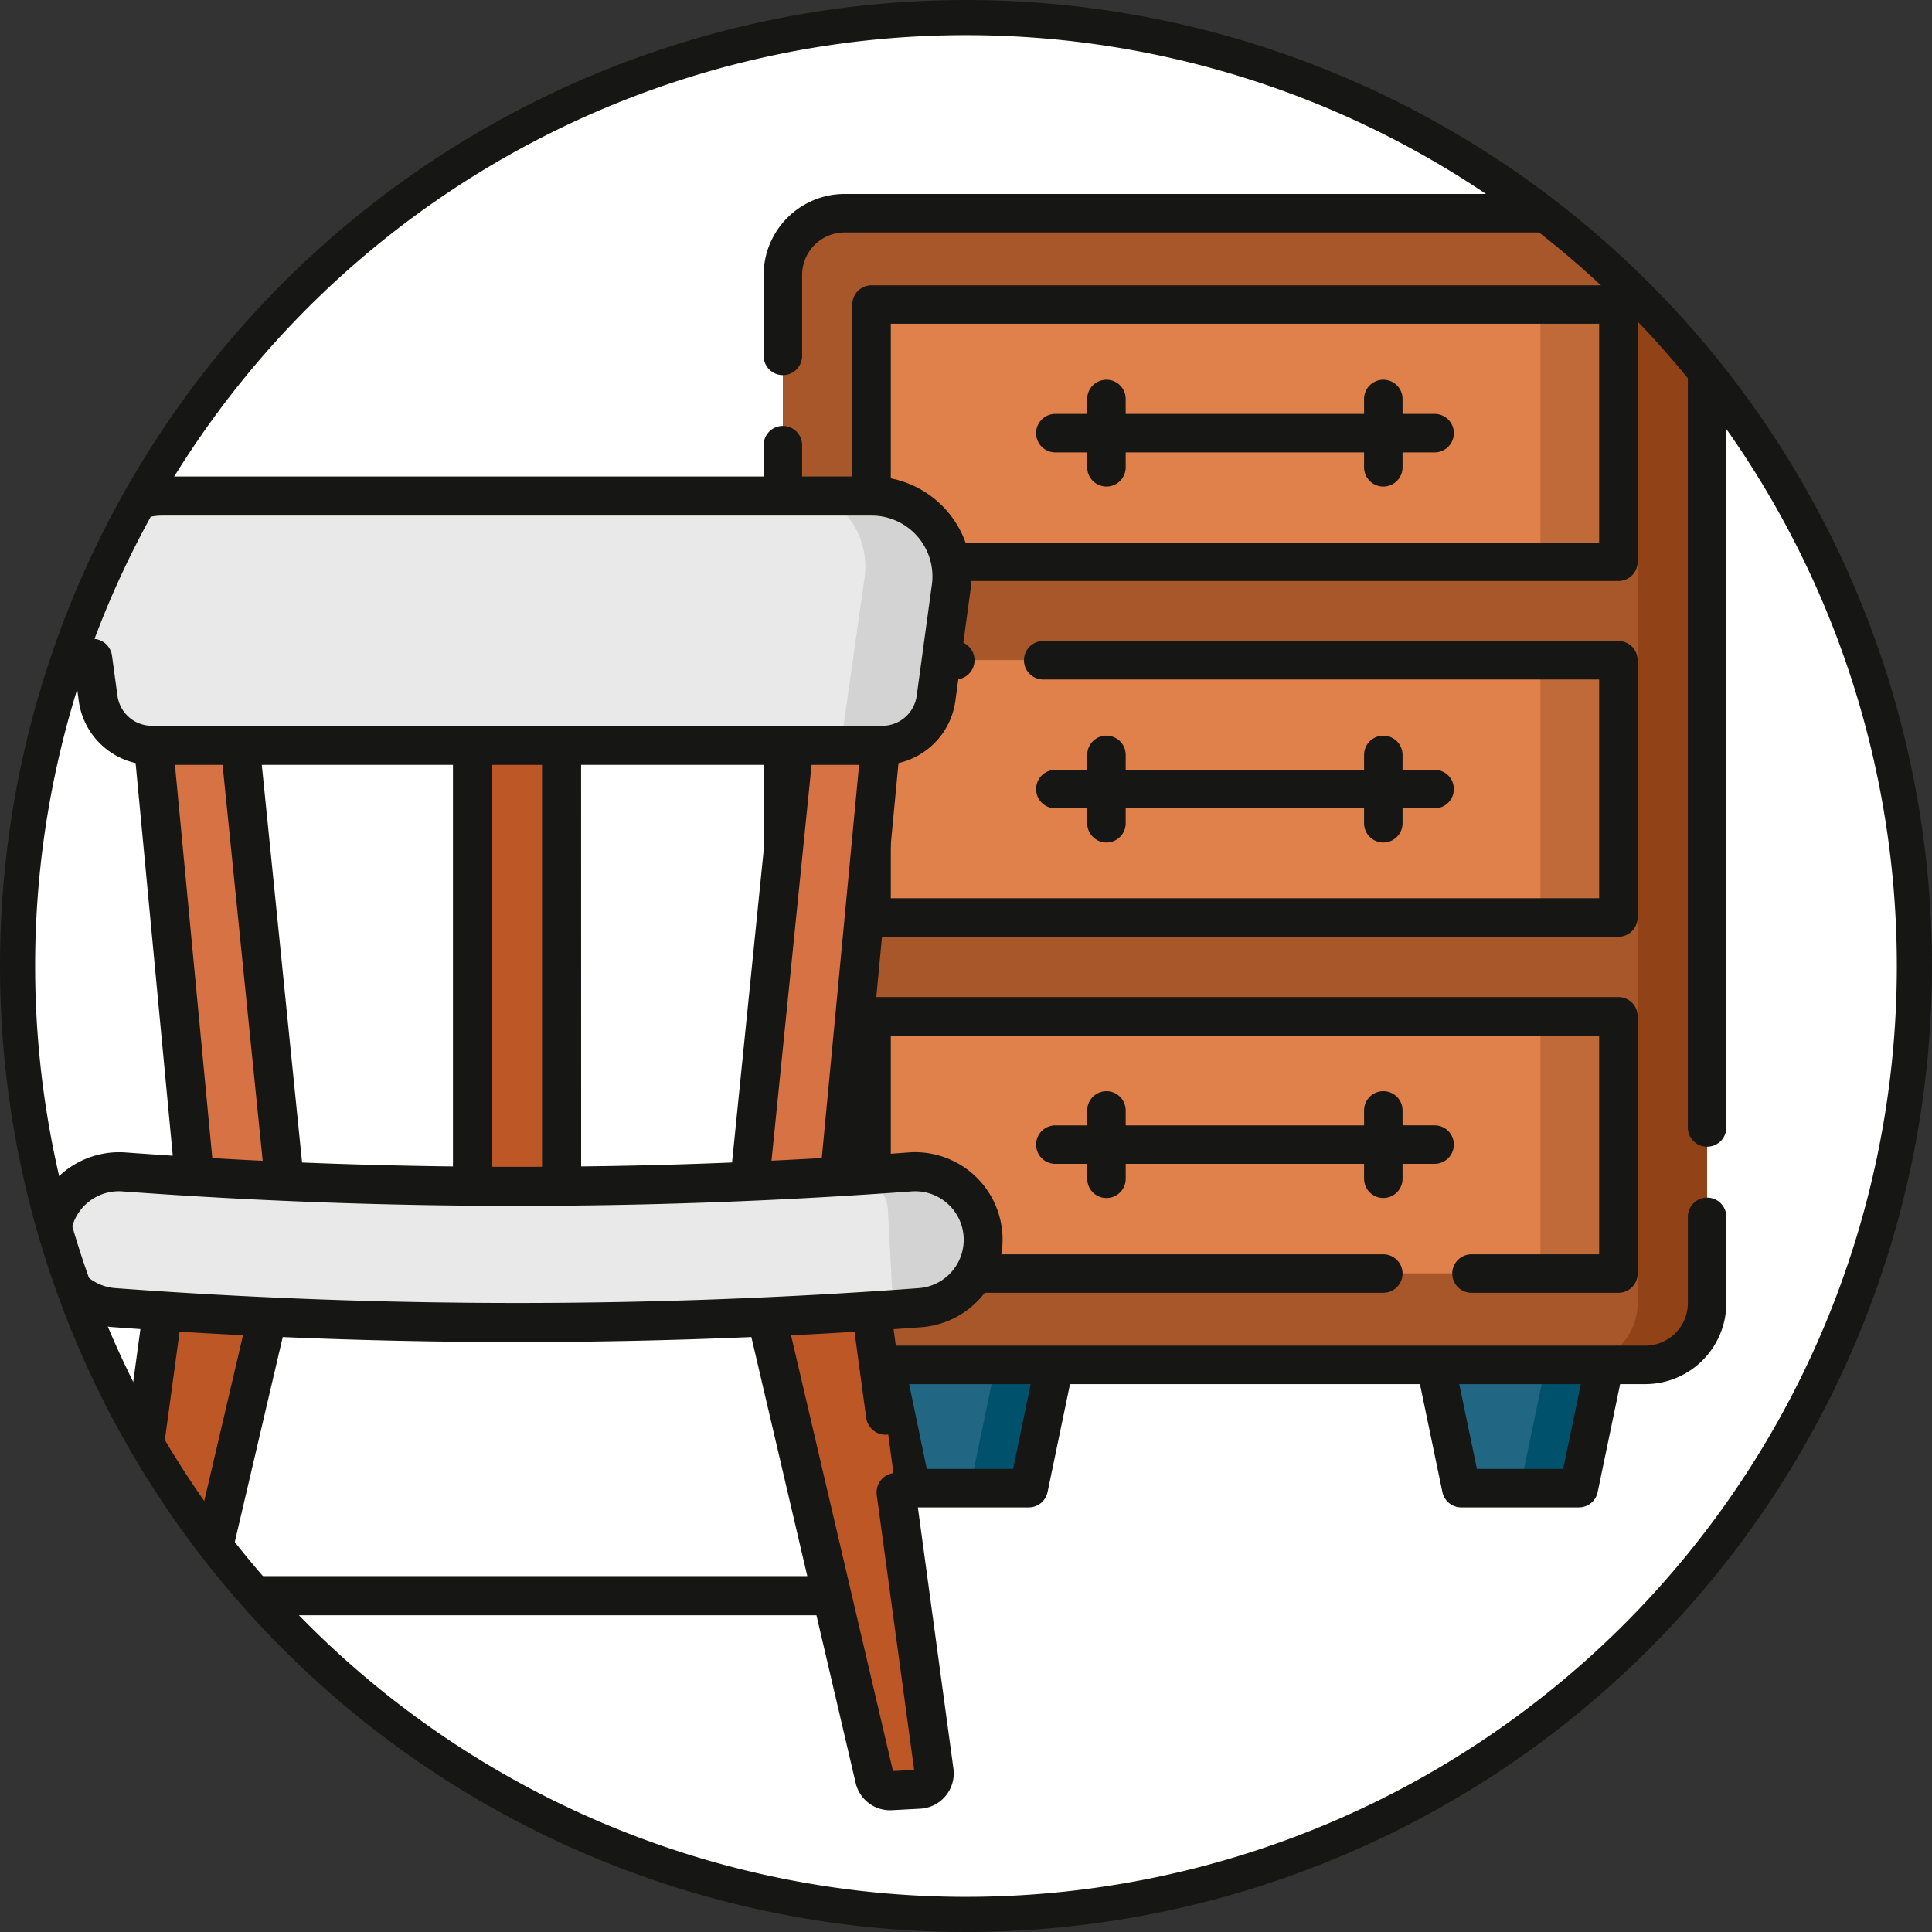
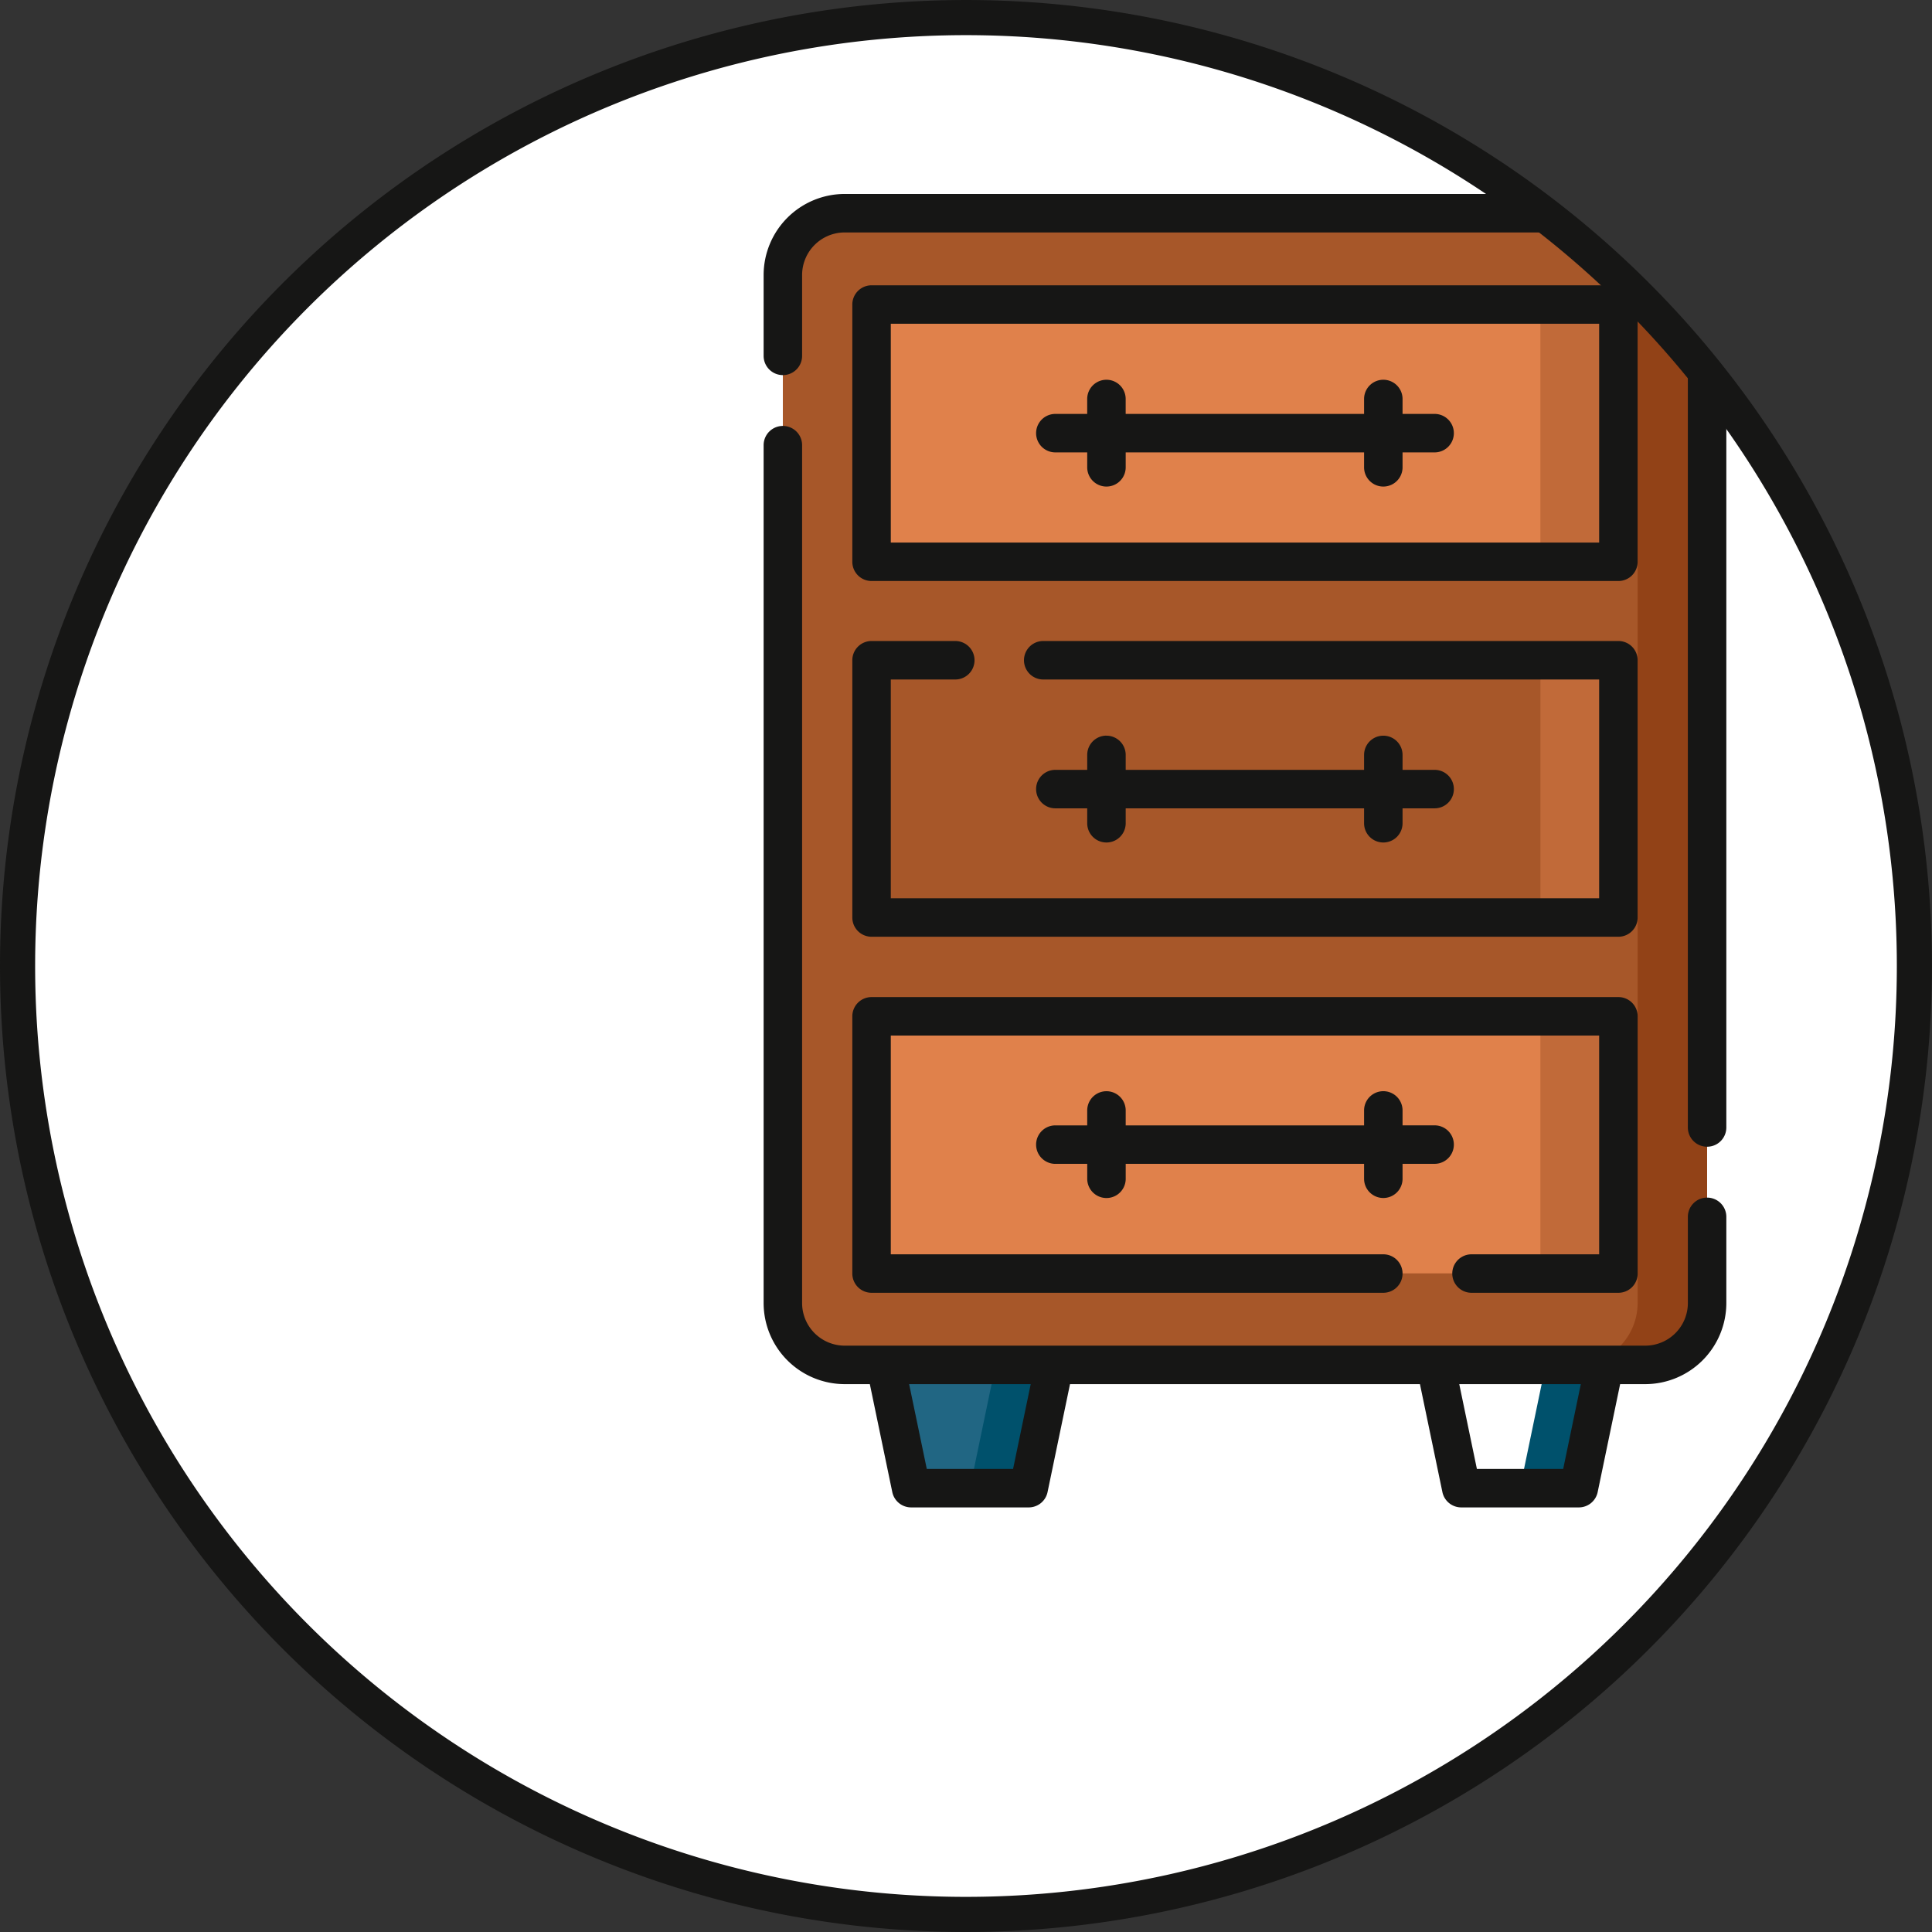
<svg xmlns="http://www.w3.org/2000/svg" id="Gruppe_37" data-name="Gruppe 37" width="124.121" height="124.12" viewBox="0 0 124.121 124.12">
  <rect x="0" y="0" width="124.121" height="124.12" fill="#333333" stroke="none" />
  <defs>
    <clipPath id="clip-path">
      <rect id="Rechteck_12" data-name="Rechteck 12" width="124.121" height="124.12" transform="translate(0 0)" fill="none" />
    </clipPath>
    <clipPath id="clip-path-2">
      <path id="Pfad_77" data-name="Pfad 77" d="M30.287,10.058v104q2.316,1.419,4.764,2.632H89.069A60.942,60.942,0,1,0,30.287,10.058" fill="none" />
    </clipPath>
    <clipPath id="clip-path-3">
-       <path id="Pfad_87" data-name="Pfad 87" d="M25.884,13.025A60.95,60.95,0,0,0,82,119.654V13.025Z" fill="none" />
-     </clipPath>
+       </clipPath>
  </defs>
  <g id="Gruppe_30" data-name="Gruppe 30">
    <g id="Gruppe_29" data-name="Gruppe 29" clip-path="url(#clip-path)">
      <path id="Pfad_62" data-name="Pfad 62" d="M62.061,122.992A60.931,60.931,0,1,0,1.129,62.06a60.932,60.932,0,0,0,60.932,60.932" fill="#fff" />
    </g>
  </g>
  <g id="Gruppe_32" data-name="Gruppe 32">
    <g id="Gruppe_31" data-name="Gruppe 31" clip-path="url(#clip-path-2)">
      <path id="Pfad_63" data-name="Pfad 63" d="M67.738,87.686,66.09,95.607H58.535l-1.648-7.921Z" fill="#216683" />
-       <path id="Pfad_64" data-name="Pfad 64" d="M103.08,87.686l-1.648,7.921H93.878l-1.649-7.921Z" fill="#216683" />
      <path id="Pfad_65" data-name="Pfad 65" d="M67.738,87.686,66.09,95.607H62.313l1.648-7.921Z" fill="#00516c" />
      <path id="Pfad_66" data-name="Pfad 66" d="M103.08,87.686l-1.648,7.921H97.654L99.3,87.686Z" fill="#00516c" />
      <path id="Pfad_67" data-name="Pfad 67" d="M109.672,17.659V83.7a3.974,3.974,0,0,1-3.972,3.974H54.266A3.975,3.975,0,0,1,50.294,83.7V17.659a3.973,3.973,0,0,1,3.972-3.973H105.7c.1,0,.2,0,.3.011a3.972,3.972,0,0,1,3.677,3.962" fill="#a75729" />
      <path id="Pfad_68" data-name="Pfad 68" d="M109.672,17.659V83.7a3.974,3.974,0,0,1-3.972,3.974h-4.191a3.971,3.971,0,0,0,3.7-3.963V17.67a3.972,3.972,0,0,0-3.972-3.973H106a3.972,3.972,0,0,1,3.677,3.962" fill="#924217" />
      <rect id="Rechteck_13" data-name="Rechteck 13" width="47.98" height="16.526" transform="translate(55.993 19.553)" fill="#e0814b" />
-       <rect id="Rechteck_14" data-name="Rechteck 14" width="47.98" height="16.527" transform="translate(55.993 42.407)" fill="#e0814b" />
      <rect id="Rechteck_15" data-name="Rechteck 15" width="47.98" height="16.527" transform="translate(55.993 65.282)" fill="#e0814b" />
      <rect id="Rechteck_16" data-name="Rechteck 16" width="5.01" height="16.526" transform="translate(98.963 19.553)" fill="#c16a39" />
      <rect id="Rechteck_17" data-name="Rechteck 17" width="5.01" height="16.527" transform="translate(98.963 42.407)" fill="#c16a39" />
      <rect id="Rechteck_18" data-name="Rechteck 18" width="5.01" height="16.527" transform="translate(98.963 65.282)" fill="#c16a39" />
      <path id="Pfad_69" data-name="Pfad 69" d="M109.673,76.94a1.235,1.235,0,0,0-1.236,1.236v5.538a2.739,2.739,0,0,1-2.736,2.737H54.266a2.739,2.739,0,0,1-2.735-2.737V28.6a1.236,1.236,0,1,0-2.472,0V83.714a5.214,5.214,0,0,0,5.207,5.209h1.616l1.443,6.936a1.236,1.236,0,0,0,1.21.984H66.09a1.236,1.236,0,0,0,1.21-.984l1.443-6.936H91.224l1.443,6.936a1.237,1.237,0,0,0,1.211.984h7.554a1.235,1.235,0,0,0,1.21-.984l1.443-6.936H105.7a5.215,5.215,0,0,0,5.208-5.209V78.176a1.236,1.236,0,0,0-1.236-1.236M65.085,94.371H59.541l-1.134-5.448h7.811Zm35.342,0H94.883L93.75,88.923h7.81Z" fill="#161615" />
      <path id="Pfad_70" data-name="Pfad 70" d="M105.7,12.461H54.267a5.214,5.214,0,0,0-5.208,5.21v5.192a1.236,1.236,0,1,0,2.472,0V17.671a2.74,2.74,0,0,1,2.736-2.738H105.7a2.74,2.74,0,0,1,2.736,2.738V72.435a1.236,1.236,0,1,0,2.472,0V17.671a5.215,5.215,0,0,0-5.208-5.21" fill="#161615" />
      <path id="Pfad_71" data-name="Pfad 71" d="M55.993,37.327h47.98a1.235,1.235,0,0,0,1.236-1.236V19.565a1.236,1.236,0,0,0-1.236-1.236H55.993a1.236,1.236,0,0,0-1.236,1.236V36.091a1.236,1.236,0,0,0,1.236,1.236M57.229,20.8h45.508V34.855H57.229Z" fill="#161615" />
      <path id="Pfad_72" data-name="Pfad 72" d="M54.757,58.945a1.236,1.236,0,0,0,1.236,1.236h47.98a1.236,1.236,0,0,0,1.236-1.236V42.418a1.236,1.236,0,0,0-1.236-1.237H67.022a1.236,1.236,0,0,0,0,2.473h35.715V57.709H57.229V43.654h4.143a1.236,1.236,0,0,0,0-2.473H55.993a1.237,1.237,0,0,0-1.236,1.237Z" fill="#161615" />
      <path id="Pfad_73" data-name="Pfad 73" d="M54.757,81.819a1.236,1.236,0,0,0,1.236,1.236H88.871a1.236,1.236,0,0,0,0-2.472H57.229V66.529h45.508V80.583h-8.2a1.236,1.236,0,0,0,0,2.472h9.438a1.236,1.236,0,0,0,1.236-1.236V65.293a1.236,1.236,0,0,0-1.236-1.236H55.993a1.236,1.236,0,0,0-1.236,1.236Z" fill="#161615" />
      <path id="Pfad_74" data-name="Pfad 74" d="M92.167,26.592h-2.06v-.959a1.236,1.236,0,1,0-2.472,0v.959H72.319v-.959a1.236,1.236,0,1,0-2.472,0v.959H67.8a1.236,1.236,0,1,0,0,2.472h2.048v.959a1.236,1.236,0,1,0,2.472,0v-.959H87.635v.959a1.236,1.236,0,1,0,2.472,0v-.959h2.06a1.236,1.236,0,1,0,0-2.472" fill="#161615" />
      <path id="Pfad_75" data-name="Pfad 75" d="M71.084,47.261A1.236,1.236,0,0,0,69.848,48.5v.959H67.8a1.236,1.236,0,0,0,0,2.472h2.048v.959a1.236,1.236,0,1,0,2.472,0v-.959H87.635v.959a1.236,1.236,0,1,0,2.472,0v-.959h2.061a1.236,1.236,0,0,0,0-2.472H90.107V48.5a1.236,1.236,0,0,0-2.472,0v.959H72.32V48.5a1.236,1.236,0,0,0-1.236-1.236" fill="#161615" />
      <path id="Pfad_76" data-name="Pfad 76" d="M88.871,76.965a1.236,1.236,0,0,0,1.236-1.236V74.77h2.06a1.236,1.236,0,0,0,0-2.472h-2.06v-.959a1.236,1.236,0,0,0-2.472,0V72.3H72.32v-.959a1.236,1.236,0,0,0-2.472,0V72.3H67.8a1.236,1.236,0,0,0,0,2.472h2.049v.959a1.236,1.236,0,0,0,2.472,0V74.77H87.635v.959a1.236,1.236,0,0,0,1.236,1.236" fill="#161615" />
    </g>
  </g>
  <g id="Gruppe_34" data-name="Gruppe 34">
    <g id="Gruppe_33" data-name="Gruppe 33" clip-path="url(#clip-path-3)">
-       <rect id="Rechteck_19" data-name="Rechteck 19" width="5.726" height="41.083" transform="translate(30.354 39.041)" fill="#be5726" />
      <path id="Pfad_78" data-name="Pfad 78" d="M9.293,41.881,12.835,79.2H18.6l-3.78-37.321Z" fill="#d67244" />
      <path id="Pfad_79" data-name="Pfad 79" d="M57.143,41.881,53.6,79.2H47.833l3.78-37.321Z" fill="#d67244" />
      <path id="Pfad_80" data-name="Pfad 80" d="M11.324,77.814l-4.9,35.979a1.017,1.017,0,0,0,.955,1.153l1.818.092a1.016,1.016,0,0,0,1.041-.784l8.526-36.44Z" fill="#be5726" />
      <path id="Pfad_81" data-name="Pfad 81" d="M55.111,77.814H47.668l8.525,36.441a1.019,1.019,0,0,0,1.042.783l1.818-.092a1.017,1.017,0,0,0,.955-1.152Z" fill="#be5726" />
      <path id="Pfad_82" data-name="Pfad 82" d="M56,31.868H10.439a5.161,5.161,0,0,0-5.114,5.86L6.3,44.879a3.475,3.475,0,0,0,3.444,3H56.688a3.476,3.476,0,0,0,3.444-3l.978-7.151A5.162,5.162,0,0,0,56,31.868" fill="#e9e9e9" />
      <path id="Pfad_83" data-name="Pfad 83" d="M56,31.868H52.9A5.16,5.16,0,0,1,55.545,37.1l-1.53,10.783h2.673a3.476,3.476,0,0,0,3.444-3l.978-7.151A5.162,5.162,0,0,0,56,31.868" fill="#d3d3d3" />
      <path id="Pfad_84" data-name="Pfad 84" d="M59.122,84.008a349.451,349.451,0,0,1-51.81,0,4.371,4.371,0,0,1,.647-8.718,343.182,343.182,0,0,0,50.516,0,4.371,4.371,0,0,1,.647,8.718" fill="#e9e9e9" />
      <path id="Pfad_85" data-name="Pfad 85" d="M63.148,79.375a4.367,4.367,0,0,0-4.673-4.085q-1.57.117-3.145.217a2.516,2.516,0,0,1,1.712,2.229l.341,6.393c.58-.039,1.16-.077,1.74-.121a4.364,4.364,0,0,0,4.025-4.633" fill="#d3d3d3" />
-       <path id="Pfad_86" data-name="Pfad 86" d="M64.4,79.295a5.62,5.62,0,0,0-6.018-5.257q-1.524.112-3.052.211l2.394-25.227a4.756,4.756,0,0,0,3.651-3.974l.977-7.15A6.42,6.42,0,0,0,56,30.612H10.44a6.418,6.418,0,0,0-6.4,6.818,1.255,1.255,0,1,0,2.505-.159,3.9,3.9,0,0,1,3.9-4.148H56a3.906,3.906,0,0,1,3.869,4.435l-.977,7.15a2.229,2.229,0,0,1-2.2,1.92H9.748a2.229,2.229,0,0,1-2.2-1.92L7.2,42.159a1.255,1.255,0,1,0-2.486.34l.348,2.549a4.756,4.756,0,0,0,3.65,3.975L11.1,74.249q-1.528-.1-3.053-.211a5.626,5.626,0,0,0-.833,11.221q.9.067,1.807.129L5.183,113.624A2.274,2.274,0,0,0,7.319,116.2c1.948.1,1.834.1,1.935.1a2.269,2.269,0,0,0,2.21-1.754l2.521-10.773H52.452l2.52,10.773a2.27,2.27,0,0,0,2.21,1.754c.109,0,.031,0,1.935-.1a2.274,2.274,0,0,0,2.136-2.575l-2.437-17.9a1.255,1.255,0,1,0-2.487.338l2.4,17.648-1.359.069-6.55-27.993q2.04-.1,4.077-.228l.752,5.528a1.257,1.257,0,0,0,1.242,1.086,1.444,1.444,0,0,0,.172-.011,1.256,1.256,0,0,0,1.073-1.414l-.728-5.354q.9-.062,1.806-.129A5.639,5.639,0,0,0,64.4,79.295M49.564,74.573,52.14,49.138h3.053L52.795,74.4q-1.612.091-3.231.169m-30.158.111L16.819,49.138H29.1v25.8q-4.85-.057-9.693-.252m12.2-25.546h3.216v25.82q-1.608.007-3.216,0Zm5.726,0H49.618L47.03,74.684q-4.842.2-9.694.253Zm-26.094,0H14.3l2.577,25.435Q15.255,74.5,13.64,74.4ZM9.065,113.774l-1.359-.069,3.832-28.151q2.036.125,4.076.227Zm42.8-12.517H14.571L18.165,85.9c9.94.425,20.006.431,30.106,0ZM7.406,82.756a3.116,3.116,0,0,1,.461-6.215,345.711,345.711,0,0,0,50.7,0,3.116,3.116,0,0,1,.462,6.215,349.682,349.682,0,0,1-51.625,0" fill="#161615" />
    </g>
  </g>
  <g id="Gruppe_36" data-name="Gruppe 36">
    <g id="Gruppe_35" data-name="Gruppe 35" clip-path="url(#clip-path)">
      <path id="Pfad_88" data-name="Pfad 88" d="M62.061,122.992A60.931,60.931,0,1,0,1.129,62.06,60.932,60.932,0,0,0,62.061,122.992Z" fill="none" stroke="#161615" stroke-width="2.257" />
    </g>
  </g>
</svg>